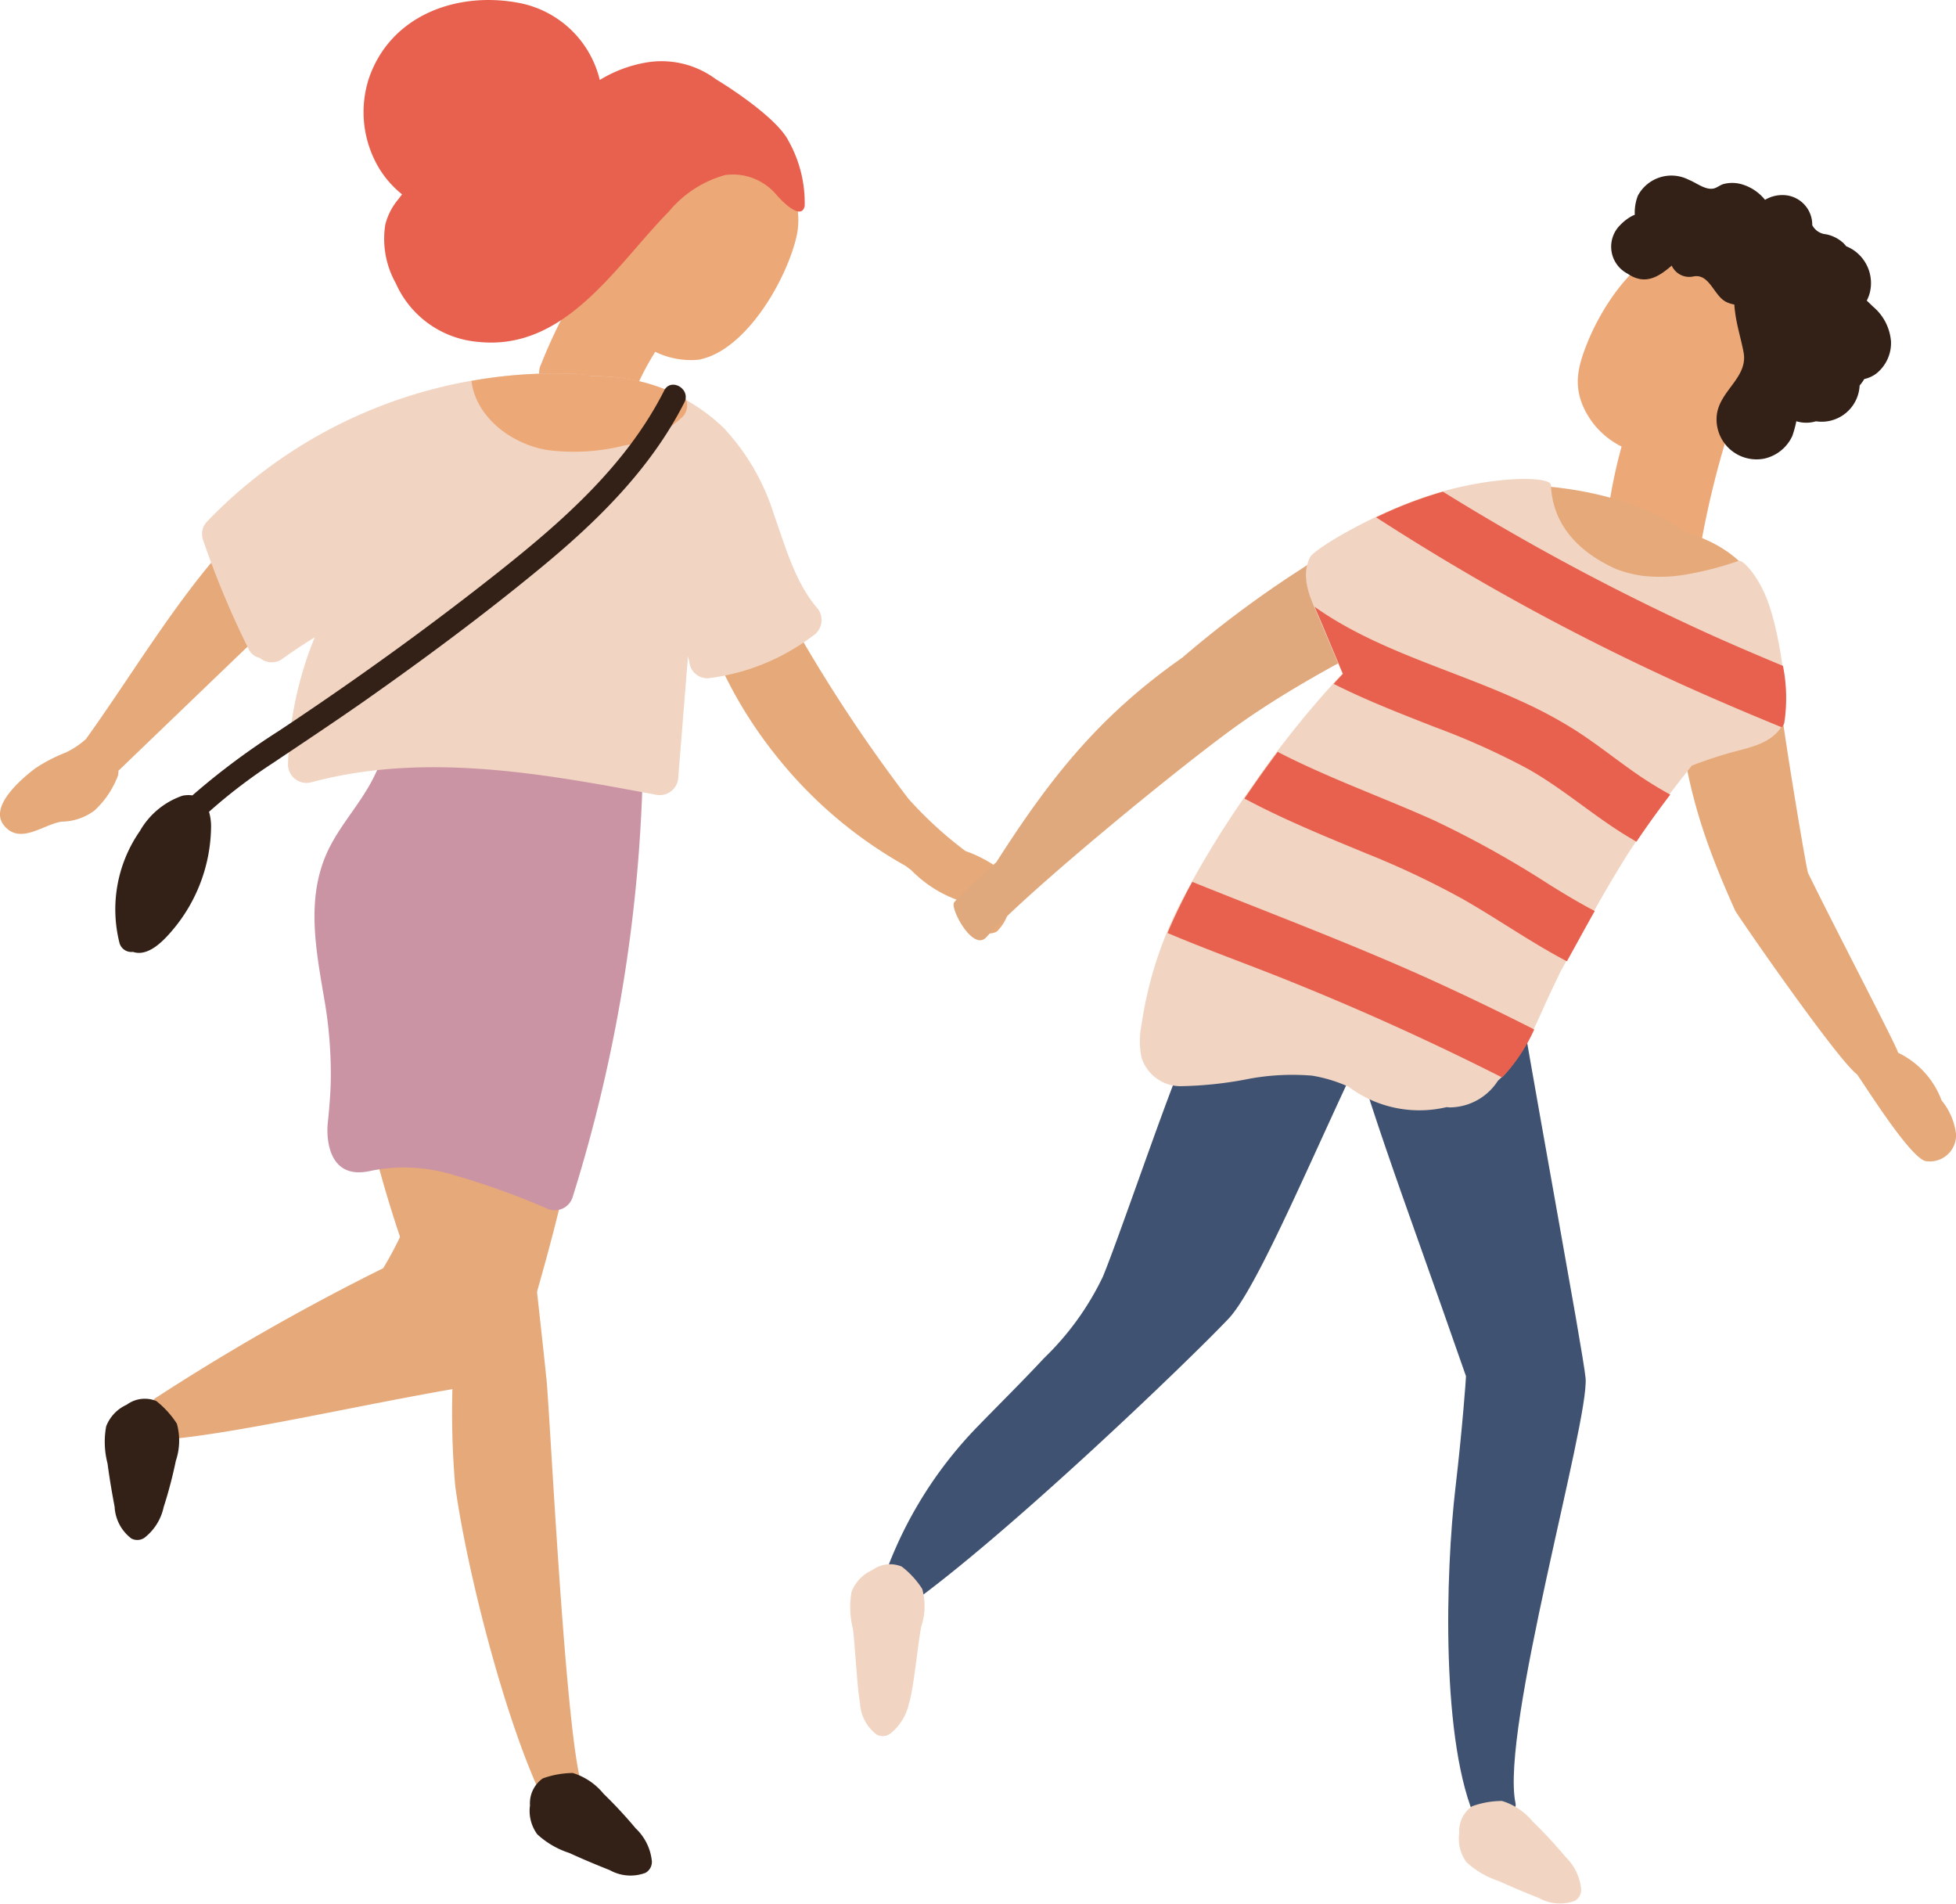
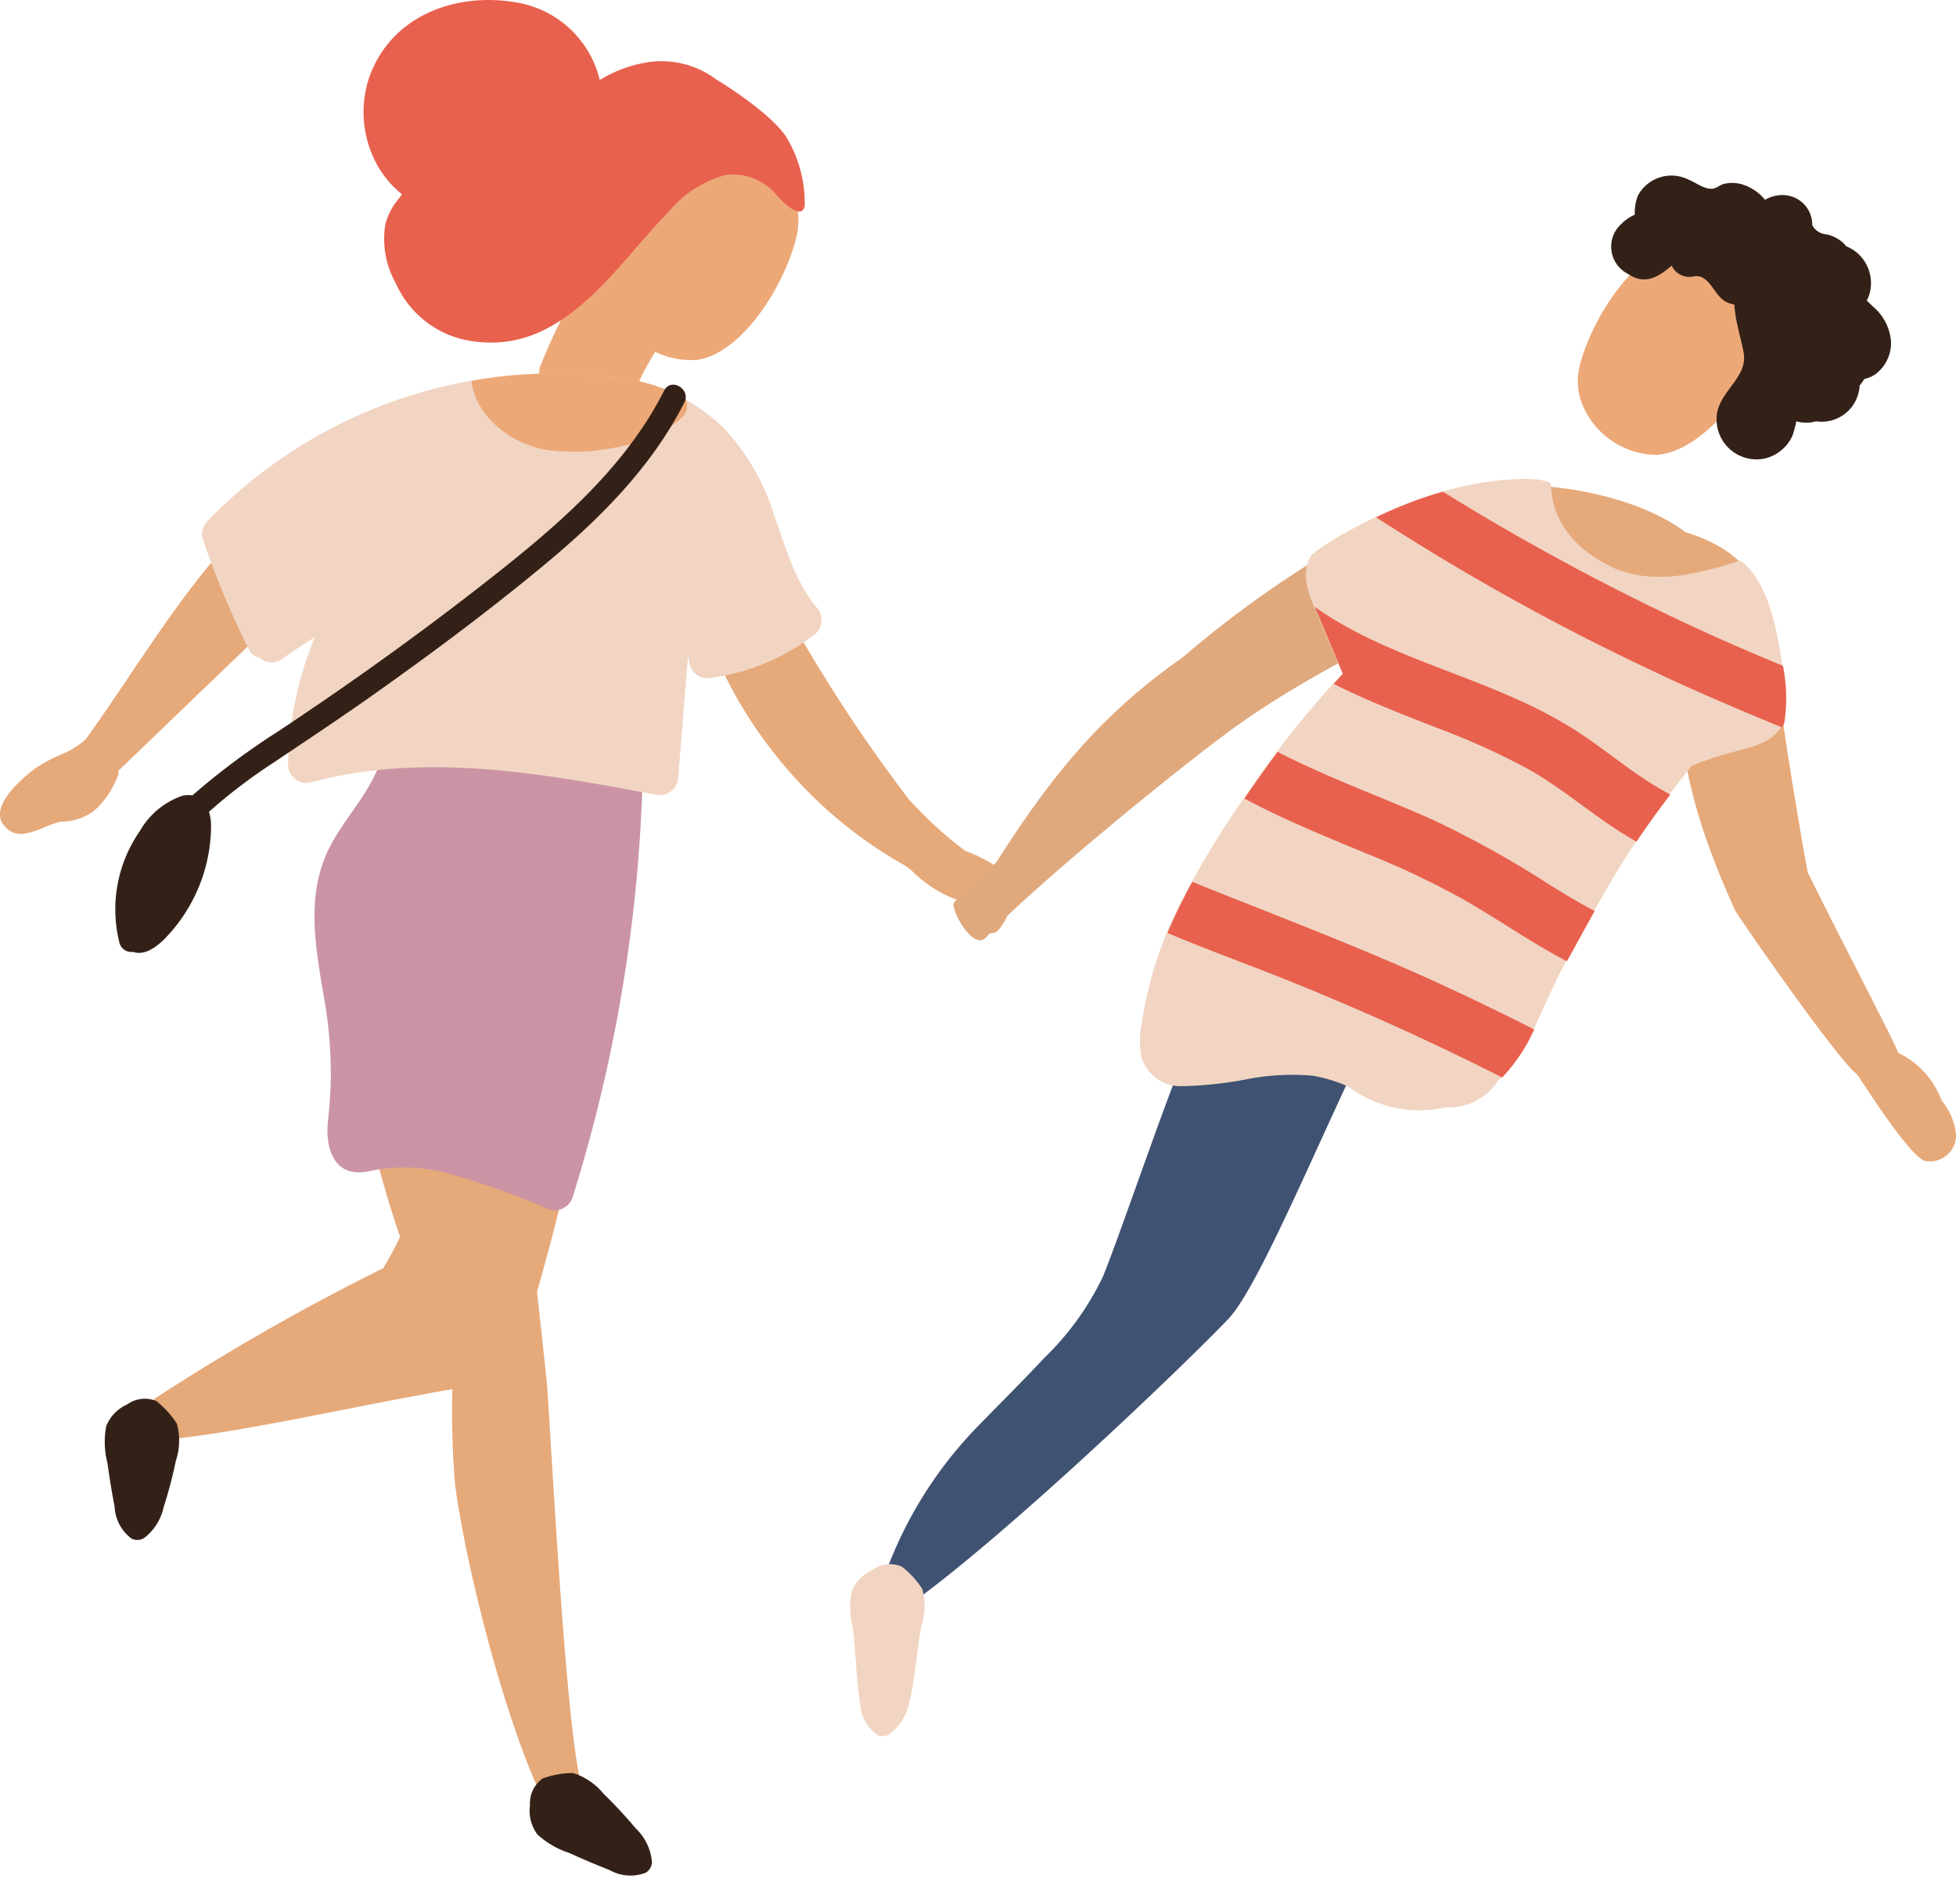
<svg xmlns="http://www.w3.org/2000/svg" id="グループ_18818" data-name="グループ 18818" width="121.028" height="117.765" viewBox="0 0 121.028 117.765">
  <defs>
    <clipPath id="clip-path">
      <rect id="長方形_851" data-name="長方形 851" width="121.028" height="117.765" fill="none" />
    </clipPath>
  </defs>
  <g id="グループ_18707" data-name="グループ 18707" transform="translate(0 0)" clip-path="url(#clip-path)">
    <path id="パス_3545" data-name="パス 3545" d="M16.073,13.631c-4.27,3.891-7.384,9.4-10.756,14.09a5.266,5.266,0,0,1-1.234.826,9.973,9.973,0,0,0-1.939,1.011c-.838.649-2.835,2.337-1.9,3.5,1,1.243,2.461-.082,3.582-.229a3.461,3.461,0,0,0,2.011-.681,5.6,5.6,0,0,0,1.391-1.988.947.947,0,0,0,.1-.485l.04-.033q5.324-5.117,10.65-10.234a1.119,1.119,0,0,0-.644-1.9c.337-.37.681-.74,1.028-1.105,1-1.065-1.243-3.751-2.323-2.772" transform="translate(-0.001 18)" fill="#e6a97a" />
    <path id="パス_3546" data-name="パス 3546" d="M36.672,33.467a8.191,8.191,0,0,0-1.929-.983,24.279,24.279,0,0,1-3.531-3.238q-1.524-2-2.945-4.078A95.622,95.622,0,0,1,23.114,16.7a1,1,0,0,0-1.1-.541,6.748,6.748,0,0,0-1.449-.99,1.153,1.153,0,0,0-1.665.677c-.712,2.035.143,4.109,1.047,5.94a27.166,27.166,0,0,0,3.079,4.8,27.133,27.133,0,0,0,8.026,6.825c.112.087.222.169.337.255a7.626,7.626,0,0,0,3.2,1.962.753.753,0,0,0,.215.044c.37.407.384,1.007.667,1.473a.9.9,0,0,0,1.222.316,2.809,2.809,0,0,0-.014-4" transform="translate(24.992 20.16)" fill="#e6a97a" />
    <path id="パス_3547" data-name="パス 3547" d="M21.936,57.433c-.155-1.7-2.725-25.1-4.336-35.161a.893.893,0,0,0-.428-.644,1.134,1.134,0,0,0-2.2-.059,1.058,1.058,0,0,0-1.454.595,1.049,1.049,0,0,0-1.578.969c.033.553.066,1.11.105,1.66a1.2,1.2,0,0,0-.927-.124c0-.11,0-.215,0-.321a1.133,1.133,0,0,0-2.264,0,77.145,77.145,0,0,0,7.293,32.485.254.254,0,0,0,.028.052A52.958,52.958,0,0,0,16.3,64.11c.716,5.23,3.037,14.265,5.277,19.053.03.262,2.582-.251,2.4-1.138-.955-4.5-1.791-21.949-2.035-24.592" transform="translate(11.867 27.812)" fill="#e6a97a" />
    <path id="パス_3548" data-name="パス 3548" d="M31.3,23.22a1.2,1.2,0,0,0-1.622,1.016c-.014.136-.023.274-.033.405h-.124a1.22,1.22,0,0,0-1.948-.726,1.379,1.379,0,0,0-.946-.475v-.056a1.4,1.4,0,0,0,.14-.9c-.059-.368-.117-.733-.178-1.093-.206-1.281-2.227-.948-2.222.3a161.117,161.117,0,0,1-.9,17.527c-2.653,4.413-2.5,7.22-5.148,11.634A139.943,139.943,0,0,0,4.2,58.905c-.4.269-.068,2.6.452,2.561,4.409-.33,12.177-2.159,18.533-3.233.838-.14.768.475.531-.164.283-.307.567-.6.855-.906a1.187,1.187,0,0,0-.187-1.77,4.109,4.109,0,0,0,.8-1.009,1.162,1.162,0,0,0,2.107-.225,145.711,145.711,0,0,0,4.952-22.965q.5-3.526.773-7.068A1.068,1.068,0,0,0,31.3,23.22" transform="translate(5.392 27.601)" fill="#e6a97a" />
    <path id="パス_3549" data-name="パス 3549" d="M21.93,9.668c.351-.8-.522-1.613-1.309-1.491a1.348,1.348,0,0,0-.457-.534,1.072,1.072,0,0,0-.316-.838,1.14,1.14,0,0,0-1.6,0,31.714,31.714,0,0,0-3.882,7.038,1.165,1.165,0,0,0,1.388,1.632,1.074,1.074,0,0,0,1.295.084.808.808,0,0,0,.15.012,1.17,1.17,0,0,0,.906.363,1.063,1.063,0,0,0,.269.119c.641.187,1.5.173,1.721-.393a16.962,16.962,0,0,1,2.14-3.751c.155-.211-.124-.826-.148-1.037a.956.956,0,0,0-.159-1.2" transform="translate(19.115 8.687)" fill="#eda878" />
-     <path id="パス_3550" data-name="パス 3550" d="M44.223,10.814a31.63,31.63,0,0,0-1.789,7.838c-.155,1.128,5.795,1.541,5.858.936A56.669,56.669,0,0,1,50.2,11.874c.091-.246-5.743-1.622-5.977-1.061" transform="translate(56.911 14.325)" fill="#eda878" />
    <path id="パス_3551" data-name="パス 3551" d="M27.537,9.728A4.662,4.662,0,0,0,21.48,4.1c-2.8.936-4.423,4.746-4.919,6.474-.435,1.505-.644,2.714.147,4.081A5.042,5.042,0,0,0,21.5,17.136c2.765-.466,5.282-4.535,6.04-7.408" transform="translate(21.694 5.12)" fill="#eda878" />
    <path id="パス_3552" data-name="パス 3552" d="M53.328,12.787A4.657,4.657,0,0,0,47.9,6.56C45,7.2,43.008,10.821,42.331,12.485c-.59,1.454-.925,2.629-.288,4.069a5.041,5.041,0,0,0,4.507,2.969c2.8-.173,5.731-3.957,6.778-6.736" transform="translate(55.928 8.619)" fill="#eda878" />
    <path id="パス_3553" data-name="パス 3553" d="M20.581,50.306a28.1,28.1,0,0,0-2.016-2.173,3.951,3.951,0,0,0-1.9-1.281,5.653,5.653,0,0,0-1.857.335,1.873,1.873,0,0,0-.791,1.665,2.451,2.451,0,0,0,.45,1.793A5.325,5.325,0,0,0,16.451,51.8c.824.379,1.655.726,2.5,1.061a2.626,2.626,0,0,0,2.208.169.776.776,0,0,0,.4-.7,3.226,3.226,0,0,0-.979-2.03" transform="translate(18.777 62.828)" fill="#332117" />
-     <path id="パス_3554" data-name="パス 3554" d="M50.332,49.361c-1.075-6.164-3.238-17.967-4.444-25.5-.052-.3-11.1,2.36-10.732,3.769,2.262,8.728,4.109,13.174,8.412,25.538.009.023-.222,3.238-.653,6.9-.613,5.237-.925,15.876,1.318,20.664.035.258,2.582-.246,2.4-1.143C45.673,75.1,51.21,55.923,50.967,53.28c-.04-.431-.279-1.861-.634-3.919" transform="translate(47.141 31.968)" fill="#405272" />
-     <path id="パス_3555" data-name="パス 3555" d="M45.141,51.041a27.259,27.259,0,0,0-2.02-2.173,3.94,3.94,0,0,0-1.9-1.276,5.4,5.4,0,0,0-1.857.33,1.869,1.869,0,0,0-.791,1.66,2.439,2.439,0,0,0,.45,1.8,5.464,5.464,0,0,0,1.988,1.161c.824.37,1.655.726,2.5,1.056a2.661,2.661,0,0,0,2.208.173.8.8,0,0,0,.4-.7,3.226,3.226,0,0,0-.979-2.03" transform="translate(51.718 63.819)" fill="#f1d5c2" />
    <path id="パス_3556" data-name="パス 3556" d="M6.425,43.666A27.753,27.753,0,0,0,7.178,40.8a3.9,3.9,0,0,0,.061-2.29,5.721,5.721,0,0,0-1.271-1.4,1.874,1.874,0,0,0-1.826.225,2.425,2.425,0,0,0-1.276,1.339,5.294,5.294,0,0,0,.084,2.3c.117.894.269,1.786.438,2.678a2.633,2.633,0,0,0,1.035,1.962.791.791,0,0,0,.8-.037,3.256,3.256,0,0,0,1.2-1.91" transform="translate(3.704 49.56)" fill="#332117" />
    <path id="パス_3557" data-name="パス 3557" d="M27.294,20.975a.22.22,0,0,0-.028-.042c-.937-1.5-2.994-1.964-4.6-2.327a24.315,24.315,0,0,0-6.506-.553,1.611,1.611,0,0,0-.255.042,1.128,1.128,0,0,0-1.435.393h-.047A1.154,1.154,0,0,0,13.3,19.617a13.345,13.345,0,0,1-1.449,4.577c-.73,1.372-1.777,2.538-2.51,3.905-1.627,3.027-.965,6.352-.421,9.571a26.709,26.709,0,0,1,.4,5.111c-.021.871-.1,1.73-.187,2.594-.068.634-.105,3.552,2.653,2.922a10.335,10.335,0,0,1,5.09.241,47.807,47.807,0,0,1,5.748,2.053,1.159,1.159,0,0,0,1.665-.677,95.2,95.2,0,0,0,4.362-27.837,1.152,1.152,0,0,0-1.353-1.1" transform="translate(11.145 24.136)" fill="#cb94a4" />
    <path id="パス_3558" data-name="パス 3558" d="M35.864,8.634C35.054,7.2,32.156,5.347,31.411,4.9a5.627,5.627,0,0,0-4.235-1.047,8.135,8.135,0,0,0-2.95,1.093A6.367,6.367,0,0,0,19.279.189c-3.842-.752-7.988.726-9.337,4.654a6.758,6.758,0,0,0,.63,5.565,6.2,6.2,0,0,0,1.419,1.613c-.077.105-.162.211-.239.316a3.872,3.872,0,0,0-.8,1.573,5.611,5.611,0,0,0,.651,3.608,6.126,6.126,0,0,0,5.066,3.627c5.436.6,8.564-4.743,11.837-8.063a6.908,6.908,0,0,1,3.481-2.255,3.524,3.524,0,0,1,3.182,1.236c.447.513,1.55,1.573,1.737.672a7.847,7.847,0,0,0-1.047-4.1" transform="translate(12.885 0.001)" fill="#e8614e" />
    <path id="パス_3559" data-name="パス 3559" d="M43.362,24.332c-1.353-1.627-1.915-3.741-2.62-5.7a13.876,13.876,0,0,0-3.109-5.38,11.463,11.463,0,0,0-8.365-3.208,1.115,1.115,0,0,0-.447-.126A29.849,29.849,0,0,0,5.677,19.006a1.124,1.124,0,0,0-.293,1.1,55.188,55.188,0,0,0,2.835,6.8.978.978,0,0,0,.691.557,1.145,1.145,0,0,0,1.323.119c.677-.489,1.374-.953,2.084-1.391a22.255,22.255,0,0,0-1.655,7.878,1.144,1.144,0,0,0,1.433,1.093c7.01-1.88,14.3-.553,21.284.759a1.154,1.154,0,0,0,1.433-1.093c.2-2.486.4-4.98.6-7.466.04.178.082.356.117.538a1.128,1.128,0,0,0,1.093.829,13.4,13.4,0,0,0,6.511-2.625,1.156,1.156,0,0,0,.229-1.775" transform="translate(7.158 13.233)" fill="#f1d5c2" />
    <path id="パス_3560" data-name="パス 3560" d="M19.805,10.048a1.128,1.128,0,0,0-.447-.129,29.055,29.055,0,0,0-6.9.412c.272,2.241,2.465,3.9,4.664,4.27a12.7,12.7,0,0,0,4.762-.269A6.922,6.922,0,0,0,25.471,12.6a1.02,1.02,0,0,0,.251-1.152,11.52,11.52,0,0,0-5.916-1.4" transform="translate(16.713 13.234)" fill="#eda878" />
    <path id="パス_3561" data-name="パス 3561" d="M37.007,10.531C34.7,15.085,30.834,18.51,26.9,21.638c-4.437,3.521-9.037,6.827-13.75,9.955a44.484,44.484,0,0,0-5.333,3.978,1.807,1.807,0,0,0-.609.019A4.831,4.831,0,0,0,4.57,37.772a8.478,8.478,0,0,0-1.26,6.946.763.763,0,0,0,.829.534c.927.316,1.857-.653,2.409-1.3a10.062,10.062,0,0,0,2.423-6.373,3.21,3.21,0,0,0-.126-.993A32.982,32.982,0,0,1,12.8,33.569c1.913-1.285,3.833-2.557,5.717-3.877,3.676-2.585,7.3-5.272,10.772-8.131,3.531-2.9,6.879-6.169,8.967-10.294.426-.831-.826-1.571-1.253-.735" transform="translate(4.088 13.633)" fill="#332117" />
    <path id="パス_3562" data-name="パス 3562" d="M59.894,14.808a3.125,3.125,0,0,0-1.1-2.081c-.087-.082-.236-.232-.393-.375a2.256,2.256,0,0,0,.192-.5A2.467,2.467,0,0,0,57.808,9.4a2.358,2.358,0,0,0-.677-.41c-.054-.07-.11-.129-.169-.192a2.215,2.215,0,0,0-1.079-.55,1.06,1.06,0,0,1-.855-.567l0,0a1.833,1.833,0,0,0-1.674-1.852,2.107,2.107,0,0,0-1.248.288,2.874,2.874,0,0,0-1.5-.979,2.141,2.141,0,0,0-1.061,0c-.211.056-.421.239-.62.279-.513.11-1.072-.361-1.543-.543a2.35,2.35,0,0,0-3.144.988,2.884,2.884,0,0,0-.19,1.18,1.889,1.889,0,0,0-.187.082,2.942,2.942,0,0,0-.7.538,1.88,1.88,0,0,0,.442,3.023c1.089.742,1.924.192,2.73-.5a1.192,1.192,0,0,0,1.349.67c.993-.19,1.257,1.2,2.018,1.576a1.819,1.819,0,0,0,.506.162c.009.126.019.251.037.379.1.883.37,1.7.534,2.568.3,1.564-1.48,2.369-1.655,3.893a2.473,2.473,0,0,0,2.959,2.688,2.508,2.508,0,0,0,1.716-1.4,6.793,6.793,0,0,0,.246-.908,2.085,2.085,0,0,0,1.18.014.11.11,0,0,0,.037-.009,2.353,2.353,0,0,0,2.7-2.215,2.929,2.929,0,0,0,.288-.4,1.947,1.947,0,0,0,.723-.323,2.422,2.422,0,0,0,.927-2.072" transform="translate(57.105 6.245)" fill="#332117" />
    <path id="パス_3563" data-name="パス 3563" d="M59.195,14.86c-.293-1.829-2.1-2.278-3.636-1.683a52.587,52.587,0,0,0-8.939,4.739,66.391,66.391,0,0,0-7.258,5.418c-5.125,3.594-8.138,7.377-11.51,12.65-.019.03-2.625,2.386-2.634,2.533-.183.442,1.2,3.027,2.018,2.112,2.51-2.807,12.409-10.92,15.789-13.284,5.9-4.139,12.7-6.745,14.268-8.506.965-1.084,2.147-2.414,1.9-3.978" transform="translate(33.802 17.342)" fill="#e0a97d" />
    <path id="パス_3564" data-name="パス 3564" d="M62.632,20.028c-.595-2.341-2.625-3.636-4.8-4.289-3.987-2.973-11.519-3.57-15.237-2.287-.913.321.138.878.468,1.529-1.04,1.7-2.5,3.1-3.687,4.706a24.02,24.02,0,0,0-3.135,5.8,24.907,24.907,0,0,0-1.231,13.041.956.956,0,0,0,1.318.756,3.017,3.017,0,0,0,1.157.85c1.037.457,2.088.9,3.137,1.353,1.992.864,4.7,2.62,6.853,1.271a3.232,3.232,0,0,0,.878-.791,1.213,1.213,0,0,0,.613-.442Q54.642,33.865,60.7,26.5a1.174,1.174,0,0,0,.274-.906,5.934,5.934,0,0,0,1.655-5.565" transform="translate(46.466 17.186)" fill="#e6a97a" />
    <path id="パス_3565" data-name="パス 3565" d="M60.835,47.2a5.328,5.328,0,0,0-2.692-2.95c.016-.211-3.851-7.6-5.575-11.126-.152-.538-1.423-8.166-1.679-10.358-.159-1.358-.3-2.711-.475-4.064a3.5,3.5,0,0,0-1.468-2.826,2.261,2.261,0,0,0-2.7.3,2.029,2.029,0,0,0-.267,1.962,1.035,1.035,0,0,0-.2.557,1.055,1.055,0,0,0-1.559.988c.489,6.506,1.157,9.81,3.837,15.759.124.279,6.256,9.145,7.527,10.133.155.122,3.306,5.258,4.289,5.383a1.622,1.622,0,0,0,1.857-1.679,4.069,4.069,0,0,0-.892-2.077" transform="translate(59.301 20.873)" fill="#e6a97a" />
    <path id="パス_3566" data-name="パス 3566" d="M53.736,22.017a1.368,1.368,0,0,0-2.149-1.065A7.493,7.493,0,0,0,49.8,23.365q-.938,1.482-1.829,2.985a108.085,108.085,0,0,0-6.1,11.954c-.929,2.14-3.893,10.824-4.762,12.891a17.416,17.416,0,0,1-3.629,5.02c-1.342,1.442-2.744,2.824-4.111,4.231a25.542,25.542,0,0,0-6.115,10.311c-.361,1,1.262,1.175,1.779.805,6.087-4.327,17.3-15.085,19.856-17.779,2.355-2.486,7.548-16.019,11.02-21.825.419-.7,2.437-2.634,3.57-4.409.681-1.056-5.752-4.823-5.748-5.532" transform="translate(31.125 27.796)" fill="#405272" />
    <path id="パス_3567" data-name="パス 3567" d="M26.118,49.945c.3-.946.557-3.809.763-4.774a3.941,3.941,0,0,0,.056-2.3,5.433,5.433,0,0,0-1.267-1.384,1.863,1.863,0,0,0-1.831.218,2.437,2.437,0,0,0-1.276,1.337,5.478,5.478,0,0,0,.084,2.3c.122.892.265,3.69.438,4.577a2.609,2.609,0,0,0,1.028,1.957.788.788,0,0,0,.805-.028,3.245,3.245,0,0,0,1.2-1.91" transform="translate(30.128 55.426)" fill="#f1d5c2" />
    <path id="パス_3568" data-name="パス 3568" d="M67.178,17.723a20.15,20.15,0,0,1-3.4.869,9.5,9.5,0,0,1-2.5.063,7.211,7.211,0,0,1-1-.2c-.187-.056-.368-.11-.55-.176a1.163,1.163,0,0,1-.246-.1c-2.346-1.086-3.823-2.788-3.924-5.144-.023-.562-3.559-.595-7.316.576C44.69,14.715,40.9,16.993,40.656,17.5c-.663,1.327.115,2.716.63,3.947.454,1.084.915,2.173,1.367,3.254-.082.089-.169.18-.251.272a58.918,58.918,0,0,0-5.3,6.651,60.535,60.535,0,0,0-4.256,6.865,24.068,24.068,0,0,0-2.62,7.934,5.019,5.019,0,0,0,0,2.02,2.53,2.53,0,0,0,2.381,1.779,23.719,23.719,0,0,0,4.317-.466,14.761,14.761,0,0,1,3.851-.187,8.938,8.938,0,0,1,2.266.688,7.3,7.3,0,0,0,6.059,1.26,1.978,1.978,0,0,0,.239.016,3.568,3.568,0,0,0,2.941-1.651c.1-.087.187-.173.279-.265,1.449-1.454,2.189-3.556,3.062-5.373.176-.361.344-.719.517-1.084,1.339-2.447,2.667-4.9,4.156-7.27a66.86,66.86,0,0,1,3.985-5.5,25.488,25.488,0,0,1,2.807-.911c1.124-.293,2.29-.59,2.866-1.714.311-.609.019-4.39-.808-7.047-.6-1.957-1.707-3.086-1.971-3" transform="translate(40.405 16.972)" fill="#f1d5c2" />
    <path id="パス_3569" data-name="パス 3569" d="M32.748,37.273c-.117-.049-.236-.1-.356-.145-.169.3-.335.606-.489.922-.379.737-.728,1.487-1.047,2.241C33,41.2,35.194,42,37.367,42.852q7.245,2.859,14.19,6.375a.371.371,0,0,0,.054-.052,10.573,10.573,0,0,0,1.934-2.917q-2.648-1.345-5.336-2.592c-5.071-2.36-10.28-4.313-15.462-6.394M68.936,23.766c-1.571-.656-3.14-1.323-4.694-2.028a144.758,144.758,0,0,1-14.181-7.431c-.728-.433-1.445-.873-2.163-1.316-.2.054-.393.115-.595.178a26.478,26.478,0,0,0-3.54,1.409c3.7,2.39,7.513,4.626,11.423,6.675Q58.9,23.2,62.718,24.932c1.339.606,2.685,1.187,4.039,1.761.681.283,1.358.567,2.039.845a.342.342,0,0,1,.073.033c.052-.08.1-.157.143-.243a10.087,10.087,0,0,0-.075-3.561M47.519,33.4c-2.294-1.04-4.654-1.934-6.965-2.95-.969-.426-1.934-.873-2.88-1.363-.517.691-1.025,1.391-1.515,2.1-.183.262-.365.527-.543.787,2.4,1.285,4.942,2.32,7.48,3.371a53.383,53.383,0,0,1,5.958,2.807c2.159,1.222,4.188,2.657,6.38,3.819.044.019.091.044.136.068.574-1.037,1.14-2.079,1.721-3.109-.948-.494-1.866-1.047-2.777-1.613a62.157,62.157,0,0,0-7-3.915M56.2,27.817a27.523,27.523,0,0,0-3.561-1.91c-4.172-1.913-8.9-3.112-12.68-5.795.126.3.26.6.384.887.457,1.089.908,2.177,1.367,3.259-.084.094-.171.185-.253.272-.11.115-.215.232-.321.351,2.013,1.016,4.139,1.838,6.251,2.667A45.614,45.614,0,0,1,53.1,30.109c2.1,1.171,3.9,2.756,5.926,4.027.279.173.562.344.845.508.665-.993,1.367-1.957,2.091-2.913-.642-.356-1.271-.737-1.885-1.152-1.311-.892-2.547-1.9-3.882-2.763" transform="translate(41.385 17.426)" fill="#e8614e" />
  </g>
</svg>